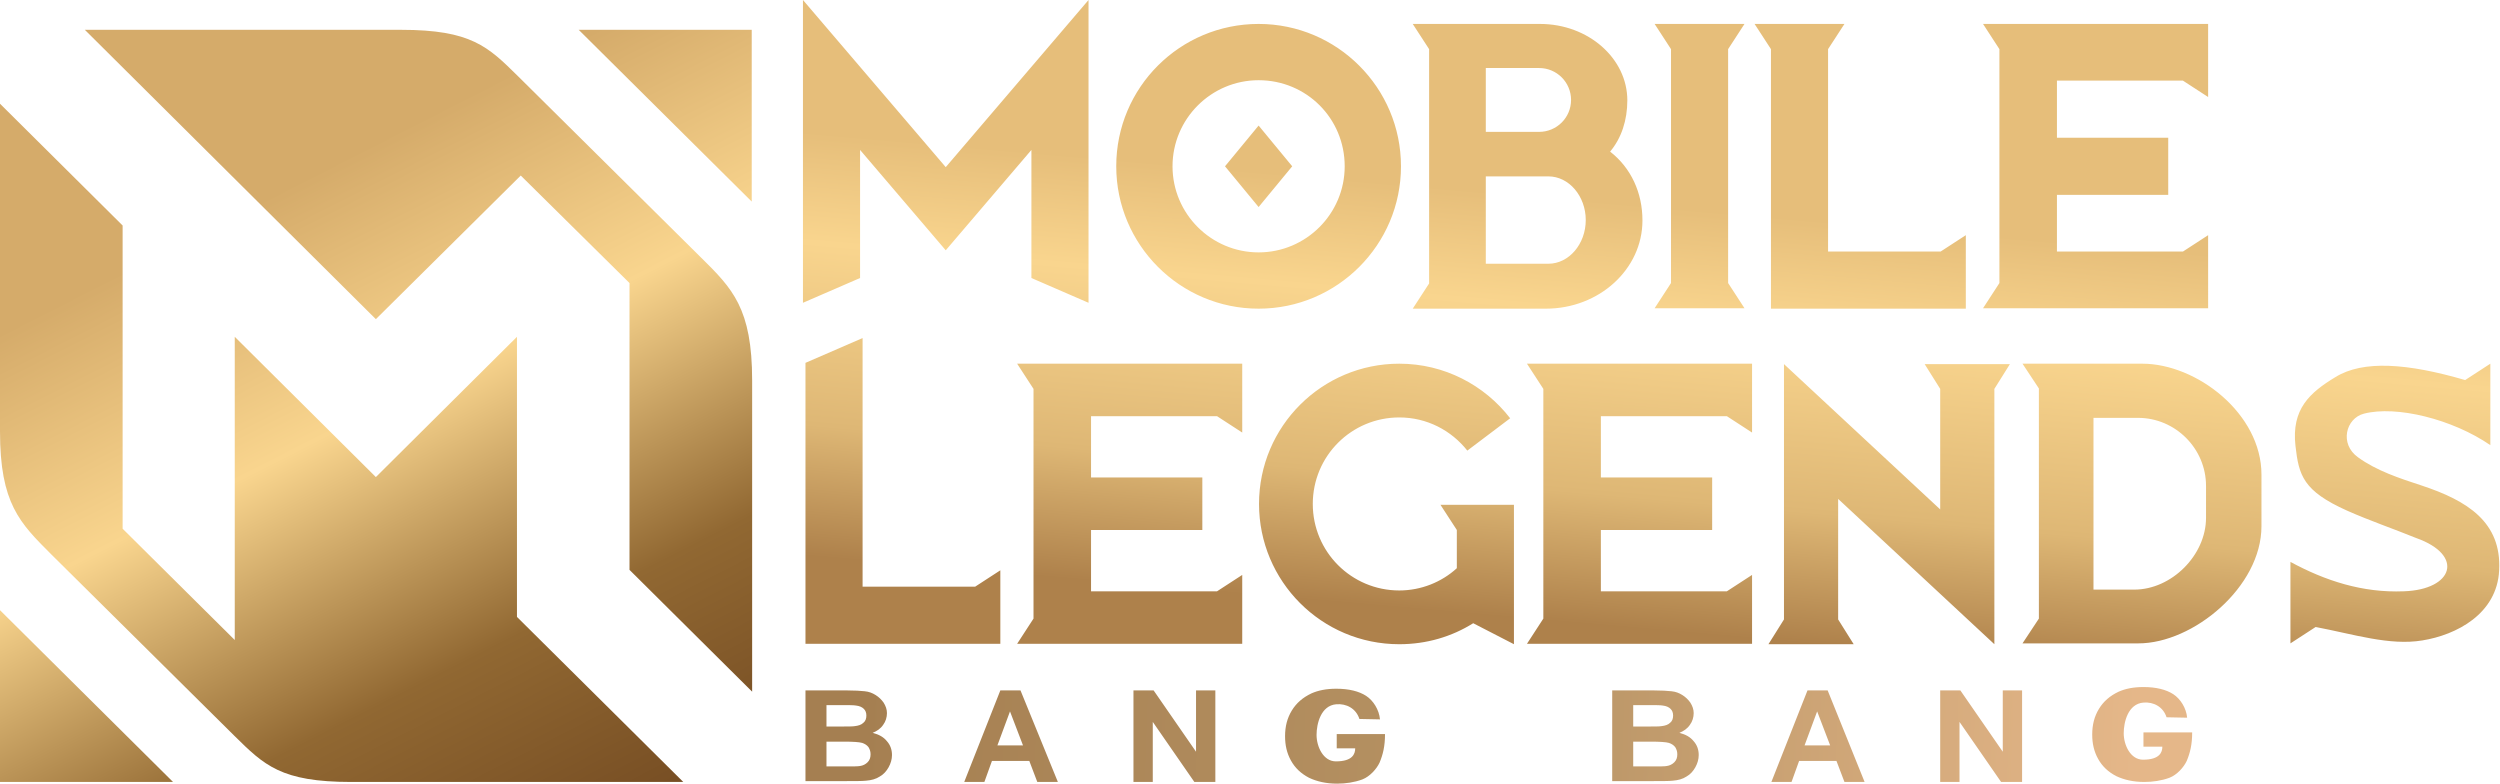
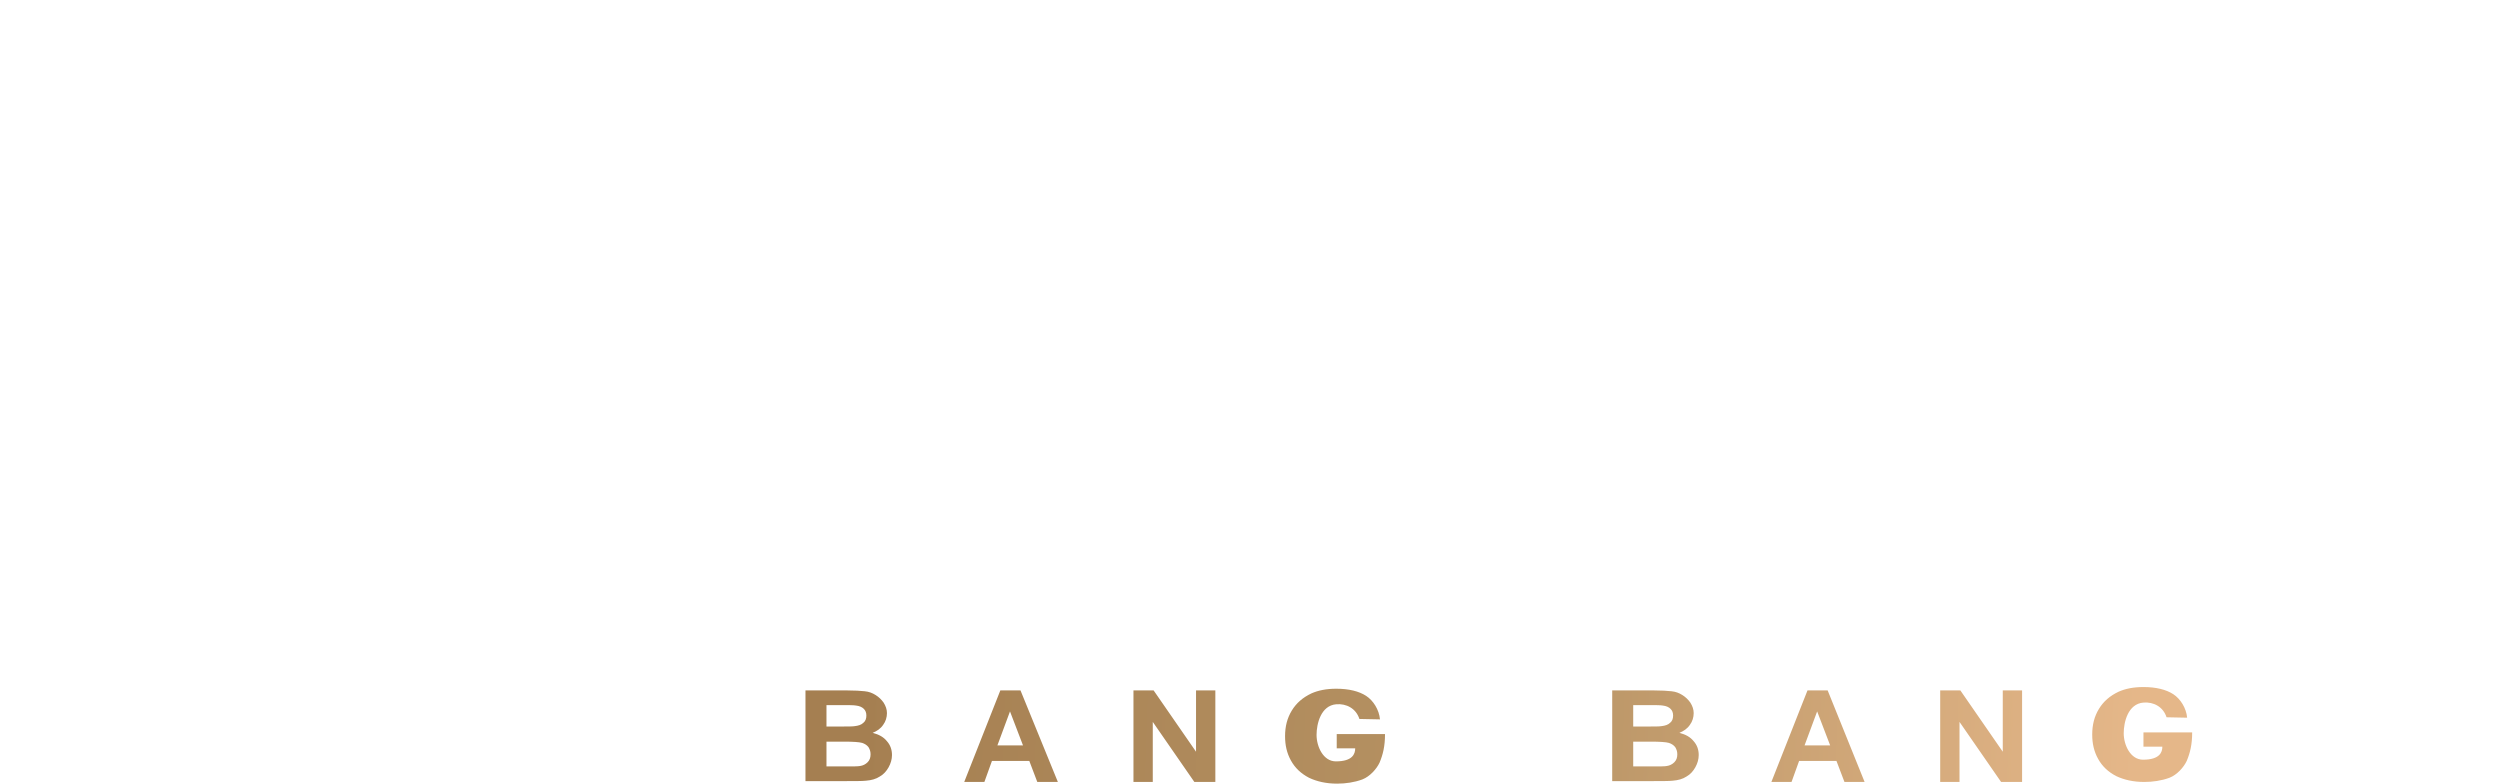
<svg xmlns="http://www.w3.org/2000/svg" version="1.1" id="Layer_1" x="0px" y="0px" width="595.3px" height="186.6px" viewBox="0 0 595.3 186.6" style="enable-background:new 0 0 595.3 186.6;" xml:space="preserve">
  <style type="text/css">
	.st0{fill-rule:evenodd;clip-rule:evenodd;fill:url(#SVGID_1_);}
	.st1{fill-rule:evenodd;clip-rule:evenodd;fill:url(#SVGID_2_);}
	.st2{fill-rule:evenodd;clip-rule:evenodd;fill:url(#SVGID_3_);}
</style>
  <linearGradient id="SVGID_1_" gradientUnits="userSpaceOnUse" x1="394.893" y1="49.026" x2="386.114" y2="149.364">
    <stop offset="0" style="stop-color:#E6BE7A" />
    <stop offset="0.26" style="stop-color:#F9D58E" />
    <stop offset="0.69" style="stop-color:#DEB775" />
    <stop offset="1" style="stop-color:#AE814B" />
  </linearGradient>
-   <path class="st0" d="M225.2,39.8L191.2,0v72.1l13.6-5.9V35.7l20.4,23.9l20.4-23.9v30.5l13.6,5.9V0L225.2,39.8L225.2,39.8z   M205.4,80.5l-13.6,5.9v66.9c15.5,0,30.9,0,46.4,0v-17.5l-6,3.9h-26.8V80.5L205.4,80.5z M360.5,153.4v-33.2H343l3.9,6v9.1  c-3.6,3.3-8.5,5.3-13.7,5.3c-11.4,0-20.6-9.2-20.6-20.6c0-11.4,9.2-20.6,20.6-20.6c6.6,0,12.4,3.1,16.2,7.9l10.2-7.7  c-6.1-7.9-15.7-13-26.4-13c-18.4,0-33.4,14.9-33.4,33.4c0,18.4,14.9,33.4,33.4,33.4c6.5,0,12.5-1.8,17.6-5L360.5,153.4L360.5,153.4z   M562.9,98.5c7.7-2,21.1,1.3,30.1,7.5V86.6l-6,3.9c-13.7-4-24.3-4.8-30.9-0.7c-6.1,3.7-10.5,7.6-9.5,16.4c0.8,7,1.8,10.7,12.3,15.4  c5.4,2.4,11,4.3,16.4,6.5c11.6,4.1,8.9,12.3-2.9,12.7c-9.8,0.4-18.7-2.5-27-7v19.4l6-3.9c9,1.7,17.6,4.5,25.4,3.2  c8.1-1.3,17.8-6.3,18.3-16.7c0.6-11.5-7.6-16.6-18.5-20.2c-5.2-1.7-10.7-3.5-15.1-6.7C557,105.7,558.6,99.6,562.9,98.5L562.9,98.5z   M363.6,86.6l3.9,6v54.7l-3.9,6h53.6v-16.4l-6,3.9h-30v-14.6h26.5v-12.5h-26.5V99.1h30l6,3.9V86.6C399.3,86.6,381.4,86.6,363.6,86.6  L363.6,86.6z M242.2,86.6l3.9,6v54.7l-3.9,6h53.6v-16.4l-6,3.9h-30v-14.6h26.5v-12.5h-26.5V99.1h30l6,3.9V86.6  C277.9,86.6,260.1,86.6,242.2,86.6L242.2,86.6z M435.3,11.7l3.9-6h-21.4l3.9,6v61.8c15.5,0,30.9,0,46.4,0V56l-6,3.9h-26.8V11.7  L435.3,11.7z M472.2,5.7l3.9,6v55.7l-3.9,6h53.6V56l-6,3.9h-30V46.4h26.5V32.8h-26.5V19.2h30l6,3.9V5.7C507.9,5.7,490,5.7,472.2,5.7  L472.2,5.7z M474.9,153.4V92.6l3.7-5.9c-6.8,0-13.5,0-20.3,0l3.7,5.9v28.7l-37.2-34.6v60.8l-3.7,5.9c6.8,0,13.5,0,20.3,0l-3.7-5.9  v-28.7L474.9,153.4L474.9,153.4z M481.6,86.6l3.9,5.9v54.8l-3.9,5.9c9.2,0,18.4,0,27.6,0c13,0,29.3-13.4,29.3-27.9V113  c0-14.5-15.4-26.4-28.4-26.4C500.6,86.6,491.1,86.6,481.6,86.6L481.6,86.6z M498.5,99.5h10.6c8.9,0,16.2,7.3,16.2,16.2v7.6  c0,8.9-8.2,17.1-17.1,17.1h-9.7V99.5L498.5,99.5z M411.5,11.7l3.9-6c-7.1,0-14.3,0-21.4,0l3.9,6v55.7l-3.9,6c7.1,0,14.3,0,21.4,0  l-3.9-6V11.7L411.5,11.7z M336.4,73.5l3.9-6V11.7l-3.9-6l30.3,0c11.5,0,20.8,8.2,20.8,18.2l0,0c0,4.7-1.4,9-4.1,12.2  c5,3.9,7.7,9.8,7.7,16.4l0,0c0,11.6-10.3,21-23,21L336.4,73.5L336.4,73.5z M353.8,62.8h14.9c4.9,0,8.9-4.7,8.9-10.4l0,0  c0-5.7-4-10.4-8.9-10.4h-14.9V62.8L353.8,62.8z M353.8,31.4h12.7c4.2,0,7.6-3.4,7.6-7.6l0,0c0-4.2-3.4-7.6-7.6-7.6h-12.7V31.4  L353.8,31.4z M299.7,5.7c18.7,0,33.9,15.2,33.9,33.9c0,18.7-15.2,33.9-33.9,33.9c-18.7,0-33.9-15.2-33.9-33.9  C265.8,20.8,281,5.7,299.7,5.7L299.7,5.7z M291.7,39.6l8,9.7l8-9.7l-8-9.7L291.7,39.6L291.7,39.6z M299.7,19.1  c-11.3,0-20.5,9.2-20.5,20.5c0,11.3,9.2,20.5,20.5,20.5c11.3,0,20.5-9.2,20.5-20.5C320.2,28.2,311.1,19.1,299.7,19.1z" />
  <linearGradient id="SVGID_2_" gradientUnits="userSpaceOnUse" x1="204.57" y1="169.765" x2="508.777" y2="180.388">
    <stop offset="0" style="stop-color:#A57F51" />
    <stop offset="0.53" style="stop-color:#B89465" />
    <stop offset="1" style="stop-color:#E5B789" />
  </linearGradient>
  <path class="st1" d="M191.8,164.4h9.8c1.9,0,3.4,0.1,4.3,0.2c1,0.1,1.8,0.4,2.6,0.9c0.8,0.5,1.4,1.1,1.9,1.8  c0.5,0.8,0.8,1.6,0.8,2.5c0,1-0.3,2-0.9,2.8c-0.6,0.9-1.5,1.5-2.5,1.9c1.5,0.4,2.6,1,3.4,2c0.8,0.9,1.2,2,1.2,3.3c0,1-0.3,2-0.8,2.9  c-0.5,0.9-1.2,1.7-2.1,2.2c-0.9,0.6-2,0.9-3.3,1c-0.8,0.1-2.8,0.1-6,0.1h-8.4V164.4L191.8,164.4z M510.4,177.8v-3.4H522  c0,2.9-0.5,4.9-1.3,6.8c-0.7,1.5-2.3,3.3-4.1,4c-1.9,0.7-4,1-6,1c-2.6,0-4.8-0.5-6.7-1.4c-1.9-1-3.3-2.3-4.3-4.1  c-1-1.8-1.4-3.7-1.4-5.8c0-2.3,0.5-4.3,1.6-6.1c1.1-1.8,2.6-3.1,4.7-4.1c1.6-0.7,3.5-1.1,5.9-1.1c3,0,5.4,0.6,7.1,1.7  c1.7,1.1,3.1,3.3,3.3,5.6l-4.9-0.1c-0.8-2.5-3.1-3.7-5.5-3.5c-3.7,0.3-4.7,4.7-4.7,7.3c0,2.8,1.6,6.3,4.6,6.3c4,0,4.6-1.8,4.6-3.1  H510.4L510.4,177.8z M318.3,178.2v-3.4h11.5c0,2.9-0.5,4.9-1.3,6.8c-0.7,1.5-2.3,3.3-4.1,4c-1.9,0.7-4,1-6,1c-2.6,0-4.8-0.5-6.7-1.4  c-1.9-1-3.3-2.3-4.3-4.1c-1-1.8-1.4-3.7-1.4-5.8c0-2.3,0.5-4.3,1.6-6.1c1.1-1.8,2.6-3.1,4.7-4.1c1.6-0.7,3.5-1.1,5.9-1.1  c3,0,5.4,0.6,7.1,1.7c1.7,1.1,3.1,3.3,3.3,5.6l-4.9-0.1c-0.8-2.5-3.1-3.7-5.5-3.5c-3.7,0.3-4.7,4.7-4.7,7.3c0,2.8,1.6,6.3,4.6,6.3  c4,0,4.6-1.8,4.6-3.1H318.3L318.3,178.2z M462,186.2v-21.8h4.8l10.1,14.6v-14.6h4.6v21.8h-5l-9.9-14.3v14.3H462L462,186.2z   M269.9,186.2v-21.8h4.8l10.1,14.6v-14.6h4.6v21.8h-5l-9.9-14.3v14.3H269.9L269.9,186.2z M444,186.2h-4.8l-1.9-5h-8.9l-1.8,5h-4.8  l8.6-21.8h4.8L444,186.2L444,186.2z M435.8,177.5l-3.1-8.1l-3,8.1H435.8L435.8,177.5z M251.9,186.2H247l-1.9-5h-8.9l-1.8,5h-4.8  l8.6-21.8h4.8L251.9,186.2L251.9,186.2z M243.6,177.5l-3.1-8.1l-3,8.1H243.6L243.6,177.5z M383.9,164.4h9.8c1.9,0,3.4,0.1,4.3,0.2  c1,0.1,1.8,0.4,2.6,0.9c0.8,0.5,1.4,1.1,1.9,1.8c0.5,0.8,0.8,1.6,0.8,2.5c0,1-0.3,2-0.9,2.8c-0.6,0.9-1.5,1.5-2.5,1.9  c1.5,0.4,2.6,1,3.4,2c0.8,0.9,1.2,2,1.2,3.3c0,1-0.3,2-0.8,2.9c-0.5,0.9-1.2,1.7-2.1,2.2c-0.9,0.6-2,0.9-3.3,1  c-0.8,0.1-2.8,0.1-6,0.1h-8.4V164.4L383.9,164.4z M388.9,168v5h3.2c1.9,0,3.1,0,3.6-0.1c0.8-0.1,1.5-0.3,2-0.8  c0.5-0.4,0.7-1,0.7-1.7c0-0.7-0.2-1.2-0.6-1.6c-0.4-0.4-1-0.7-1.9-0.8c-0.5-0.1-1.9-0.1-4.2-0.1H388.9L388.9,168z M388.9,176.7v5.8  h4.6c1.8,0,2.9,0,3.4-0.1c0.7-0.1,1.3-0.4,1.8-0.9c0.5-0.5,0.7-1.1,0.7-1.9c0-0.7-0.2-1.2-0.5-1.7c-0.4-0.5-0.9-0.8-1.5-1  c-0.7-0.2-2.1-0.3-4.4-0.3H388.9L388.9,176.7z M196.8,168v5h3.2c1.9,0,3.1,0,3.6-0.1c0.8-0.1,1.5-0.3,2-0.8c0.5-0.4,0.7-1,0.7-1.7  c0-0.7-0.2-1.2-0.6-1.6c-0.4-0.4-1-0.7-1.9-0.8c-0.5-0.1-1.9-0.1-4.2-0.1H196.8L196.8,168z M196.8,176.7v5.8h4.6  c1.8,0,2.9,0,3.4-0.1c0.7-0.1,1.3-0.4,1.8-0.9c0.5-0.5,0.7-1.1,0.7-1.9c0-0.7-0.2-1.2-0.5-1.7c-0.4-0.5-0.9-0.8-1.5-1  c-0.7-0.2-2.1-0.3-4.4-0.3H196.8z" />
  <linearGradient id="SVGID_3_" gradientUnits="userSpaceOnUse" x1="37.894" y1="-4.667" x2="141.955" y2="199.565">
    <stop offset="0.252" style="stop-color:#D5AB6A" />
    <stop offset="0.5" style="stop-color:#F9D58E" />
    <stop offset="0.775" style="stop-color:#916832" />
    <stop offset="1" style="stop-color:#764D23" />
  </linearGradient>
-   <path class="st2" d="M20.2,7.1h65.4h9.9c16.7,0,20.7,4,27.8,11l43.6,43.2c7.5,7.4,12.2,12.1,12.2,29.3v9.9v64.2l-29.2-29V67.4  L124,41.8L89.5,76L20.2,7.1L20.2,7.1z M162.7,186.2l-39.6-39.3V80.2l-33.6,33.4L55.9,80.2v72.2l-26.7-26.5V53.7L0,24.7v68.1v9.9  c0,17.2,4.7,21.8,12.2,29.3l43.6,43.2c7.1,7,11.1,11,27.8,11h9.9H162.7L162.7,186.2z M41.2,186.2L0,145.3v40.9H41.2L41.2,186.2z   M137.8,7.1L179,48V7.1H137.8z" />
</svg>